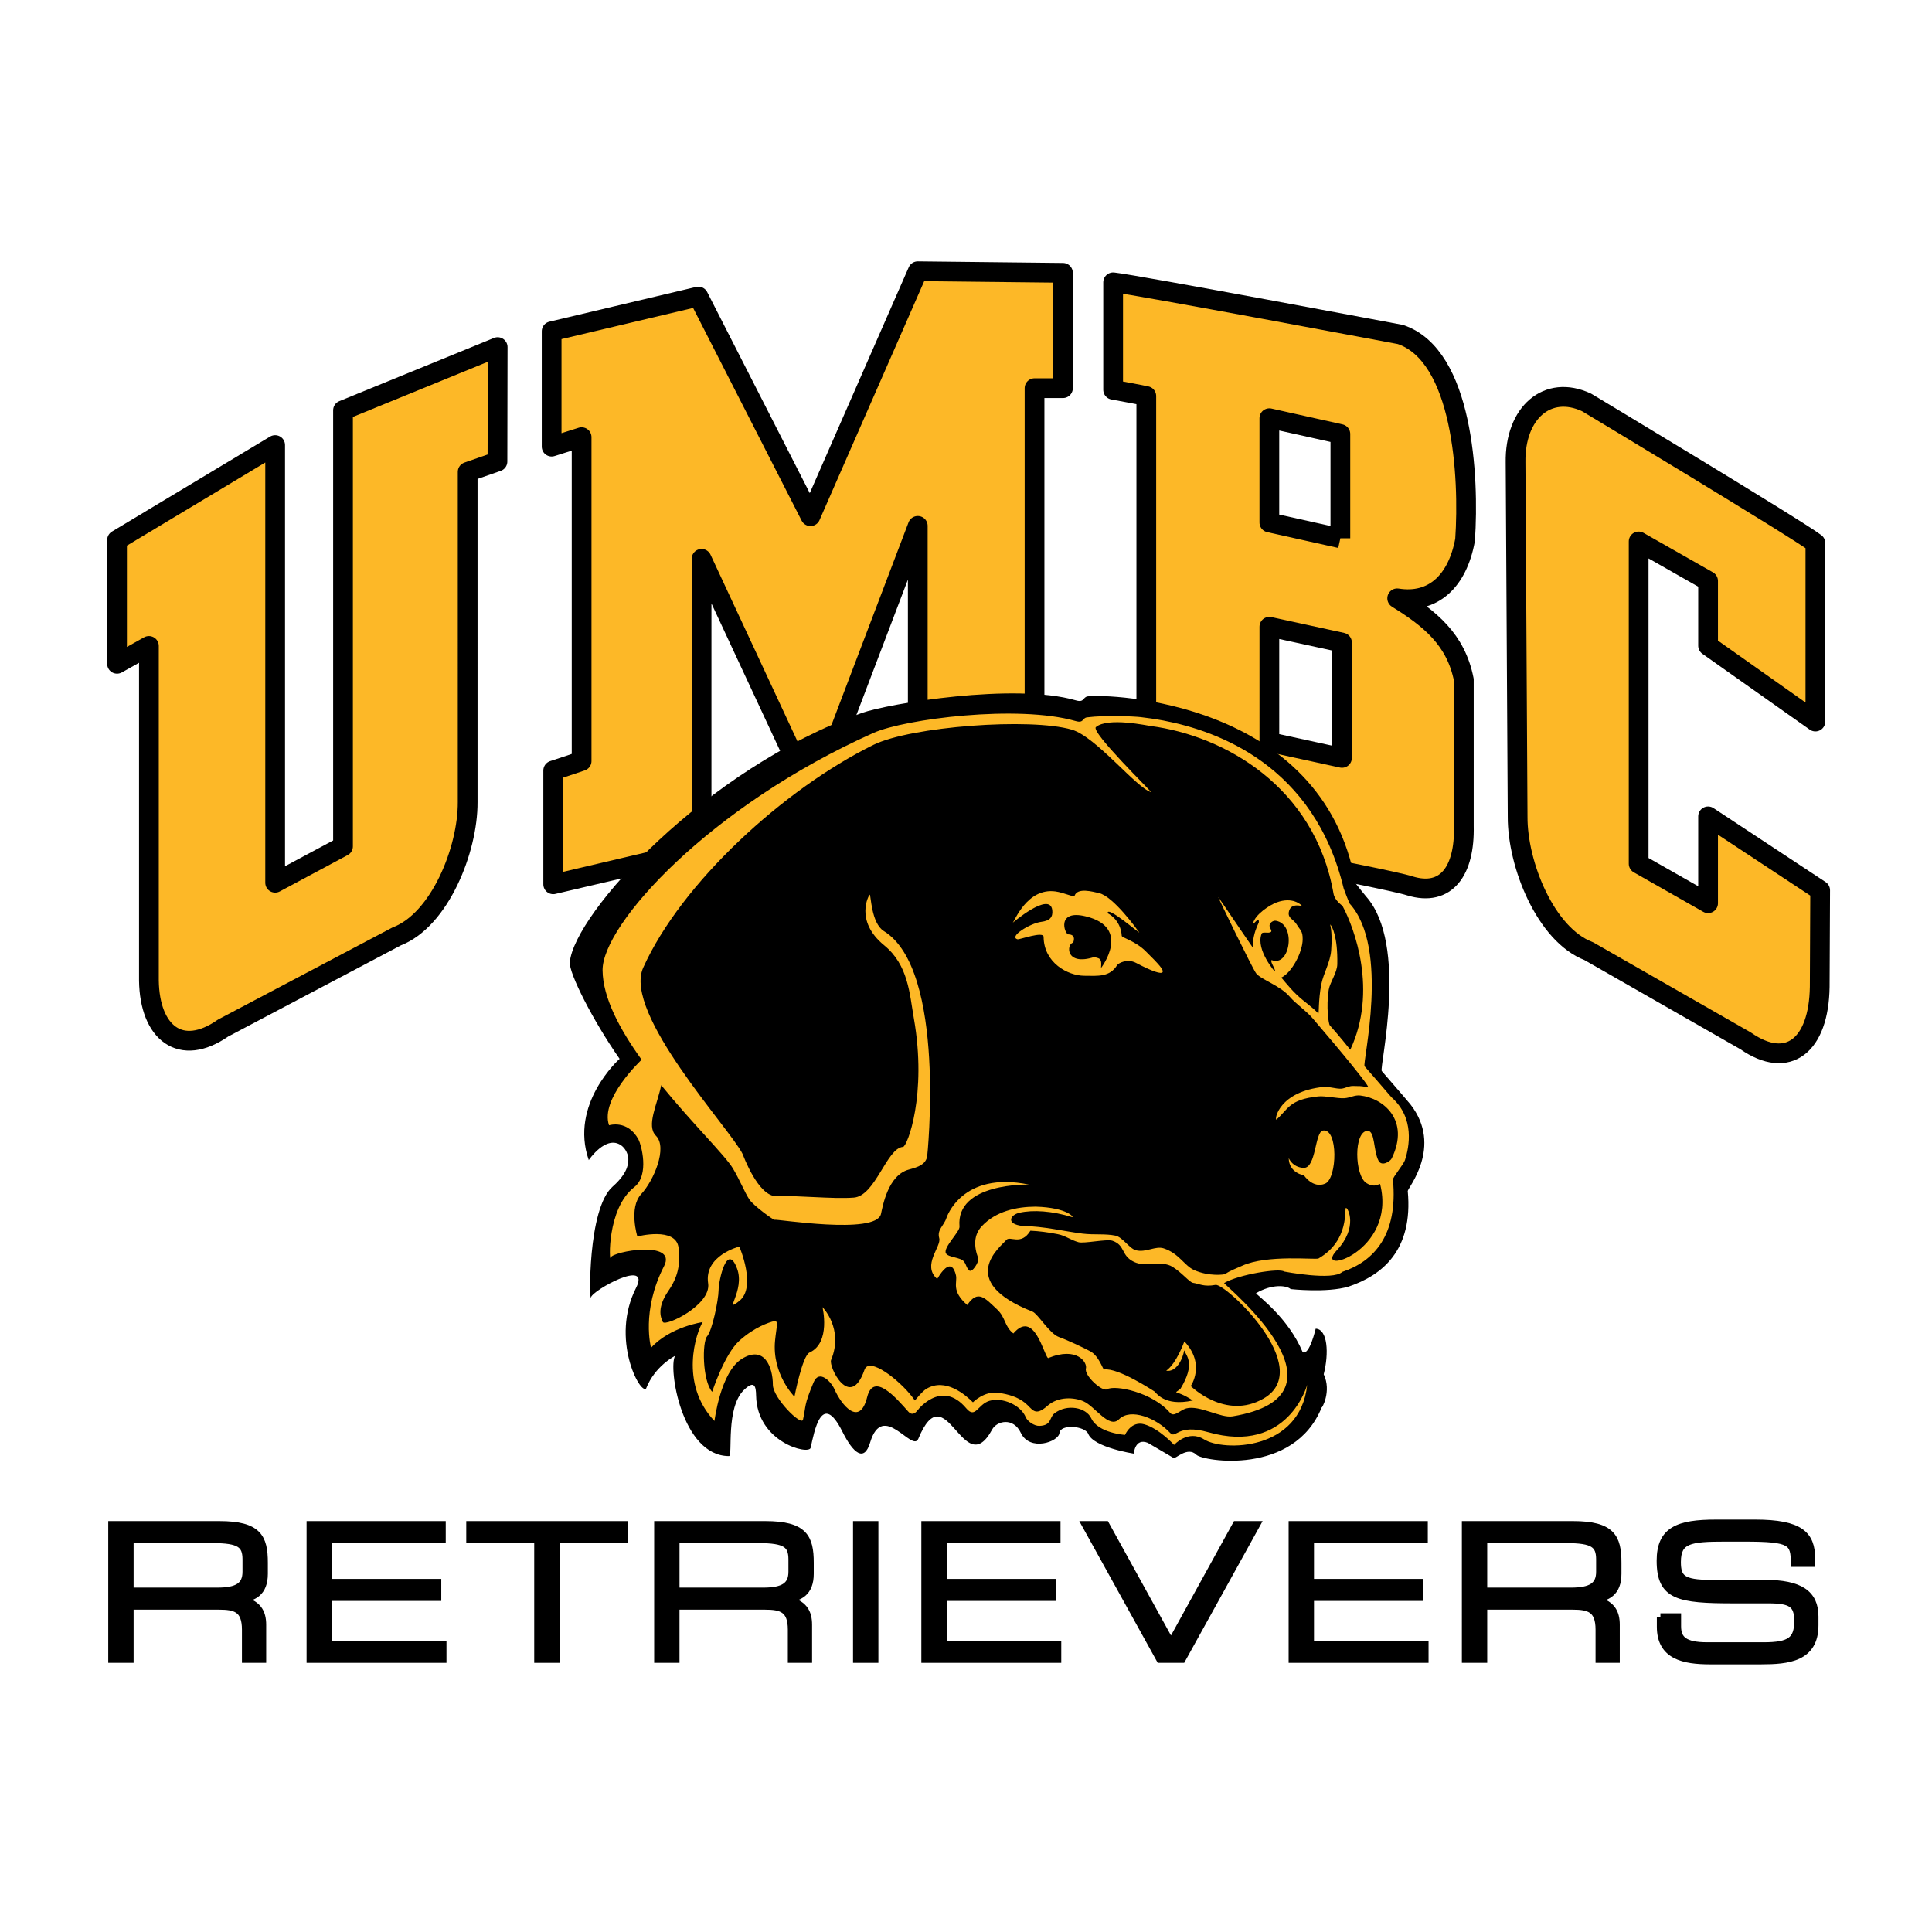
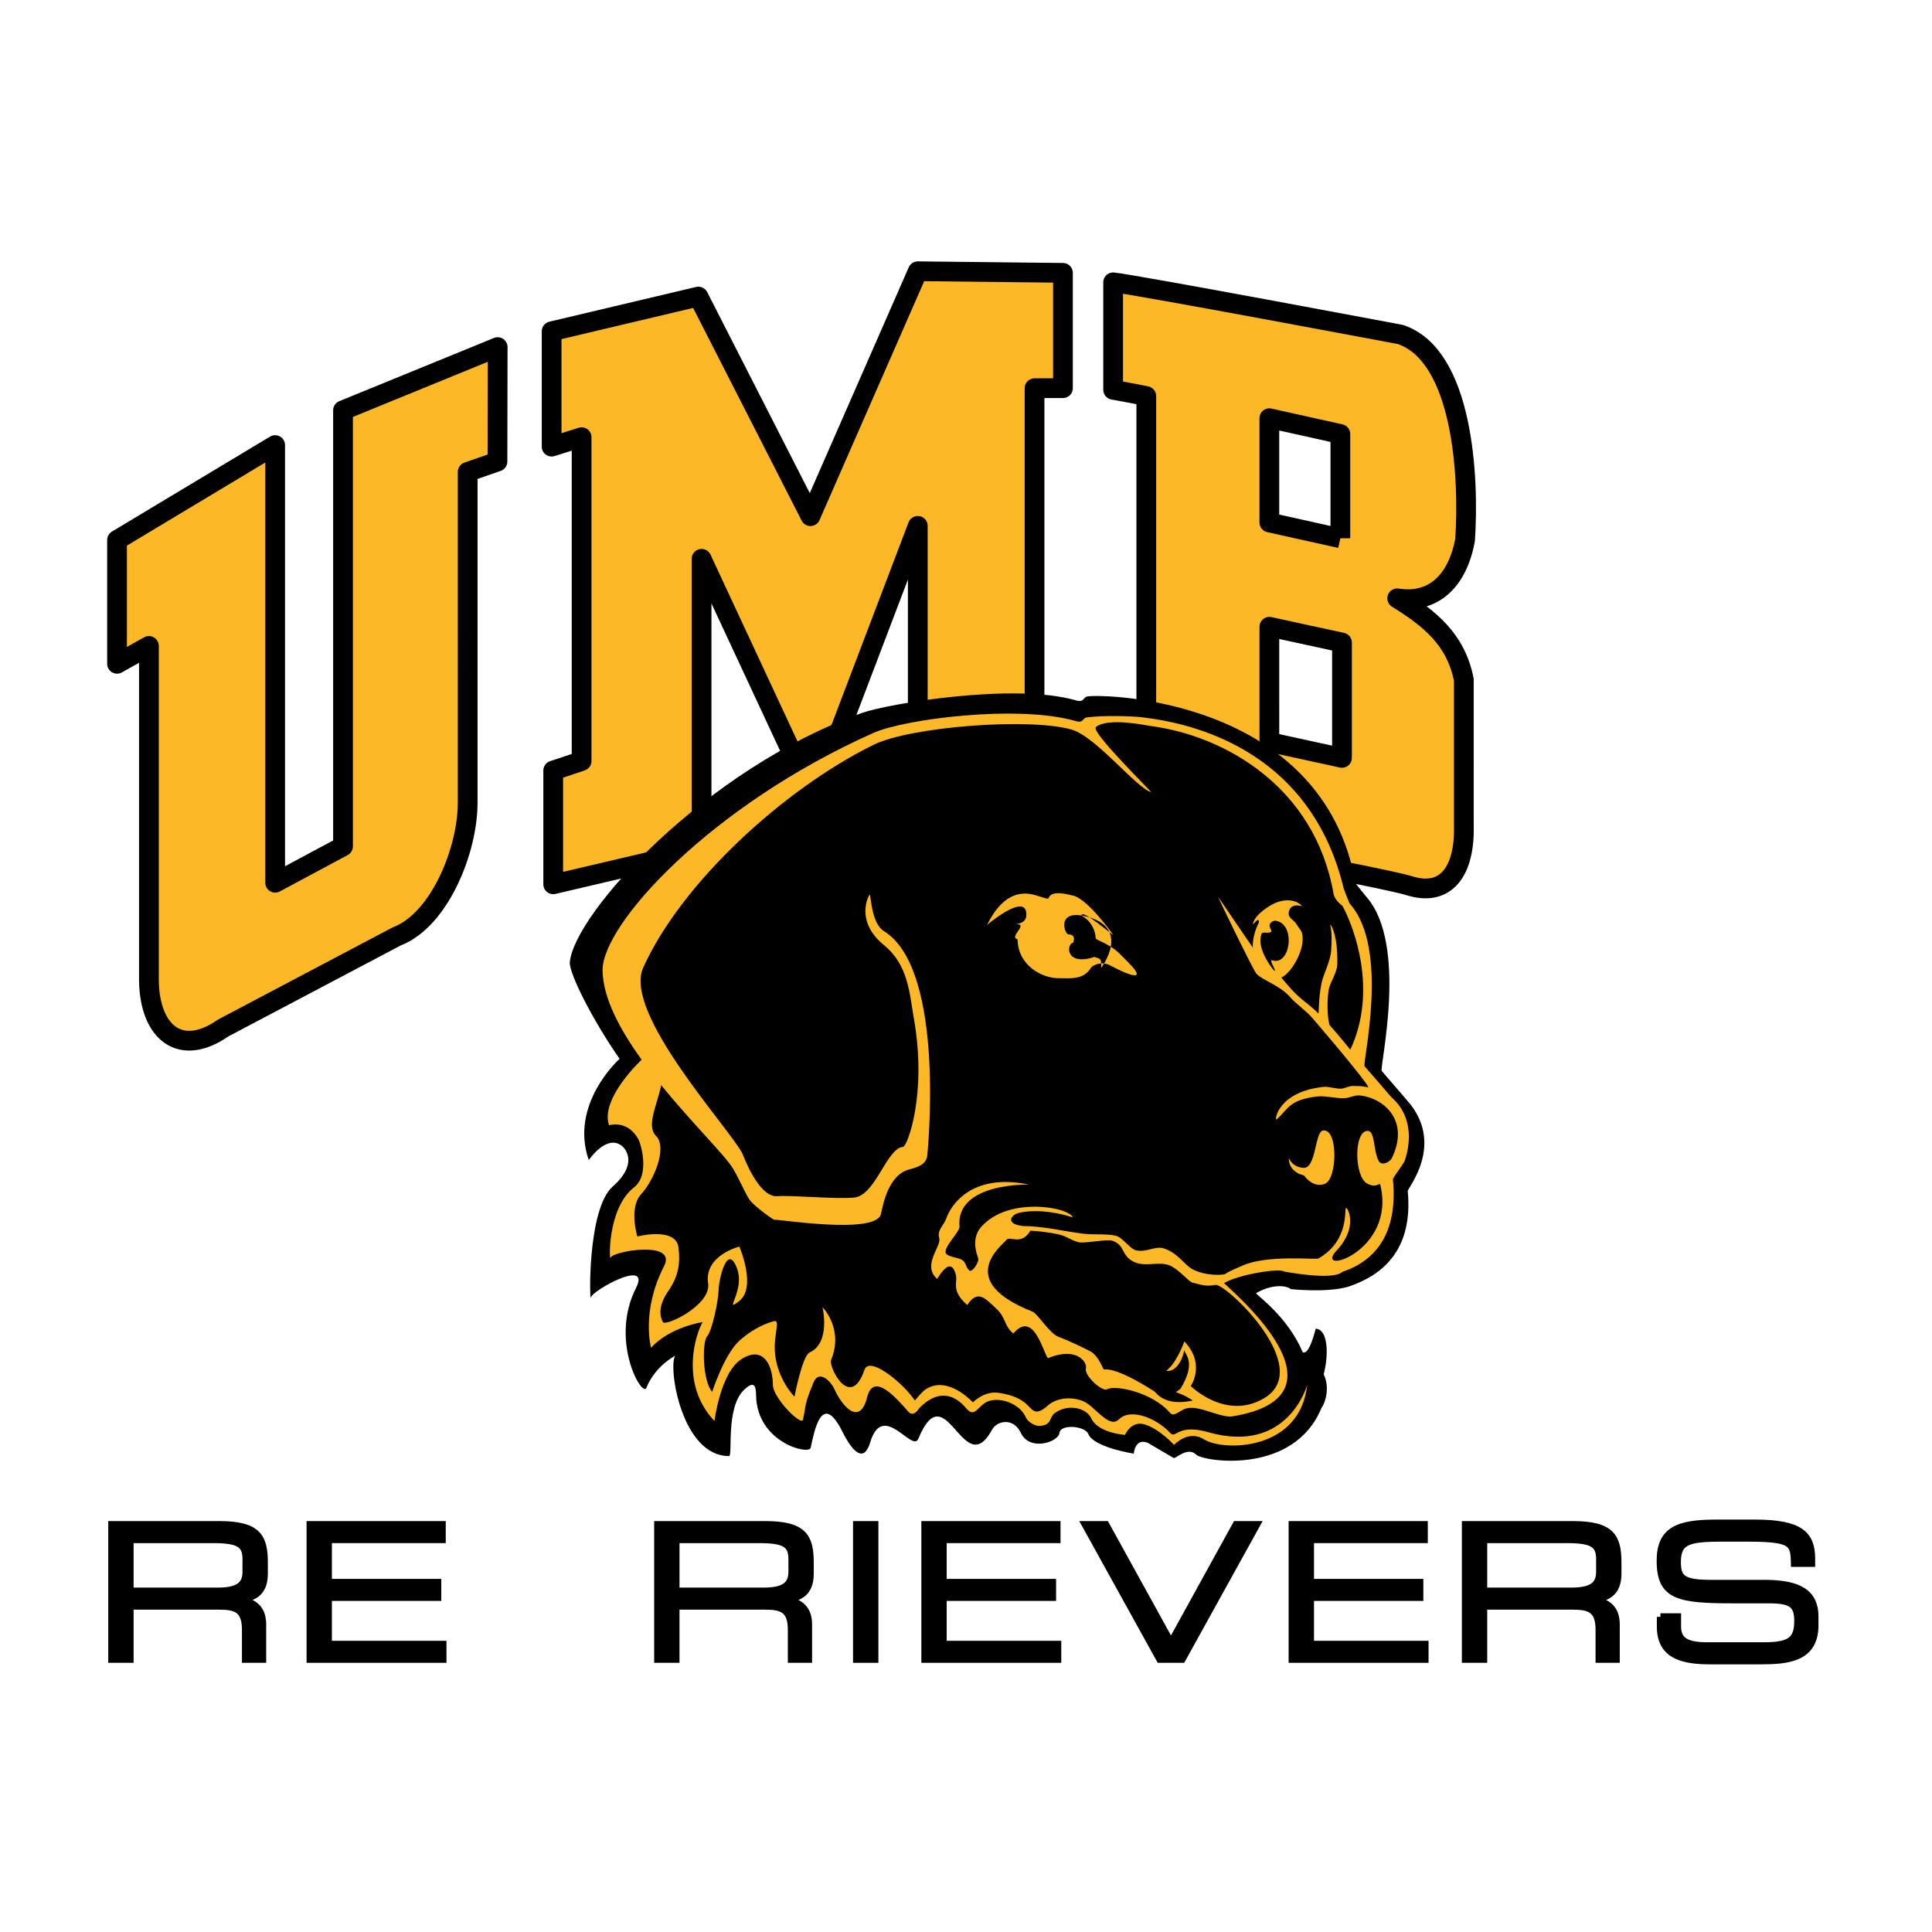
<svg xmlns="http://www.w3.org/2000/svg" version="1.0" id="Layer_1" x="0px" y="0px" width="192.756px" height="192.756px" viewBox="0 0 192.756 192.756" enable-background="new 0 0 192.756 192.756" xml:space="preserve">
  <g>
    <polygon fill-rule="evenodd" clip-rule="evenodd" fill="#FFFFFF" points="0,0 192.756,0 192.756,192.756 0,192.756 0,0  " />
    <path fill-rule="evenodd" clip-rule="evenodd" fill="#FDB827" stroke="#000000" stroke-width="1.97" stroke-linejoin="round" stroke-miterlimit="2.613" d="   M49.632,46.049l0.021-11.418l-15.43,6.306v43.506l-6.771,3.628V44.405l-15.775,9.473v12.349l3.18-1.782v33.393   c0.078,5.189,3.162,7.688,7.399,4.731l17.32-9.142c4.29-1.629,7.111-8.658,7.084-13.399V47.083L49.632,46.049L49.632,46.049   L49.632,46.049L49.632,46.049z" />
    <polygon fill-rule="evenodd" clip-rule="evenodd" fill="#FDB827" stroke="#000000" stroke-width="1.97" stroke-linecap="square" stroke-linejoin="round" stroke-miterlimit="2.613" points="   91.567,52.465 91.567,82.235 106.365,82.392 106.365,82.392 106.365,70.887 103.216,70.728 103.216,38.729 106.051,38.729    106.051,27.222 91.567,27.063 80.859,51.499 69.679,29.587 55.037,33.054 55.037,44.562 58.028,43.617 58.028,75.931    55.194,76.875 55.194,88.227 69.996,84.757 69.996,55.754 81.181,79.769 91.567,52.465 91.567,52.465 91.567,52.465  " />
    <path fill-rule="evenodd" clip-rule="evenodd" fill="#FDB827" d="M146.046,67.819c-0.789-4.019-3.381-6.101-6.648-8.125   c3.596,0.58,6.024-1.72,6.772-5.833c0.432-6.332-0.224-18.416-6.457-20.49c0,0-26.307-4.953-28.655-5.203v10.72   c0,0,3.071,0.563,3.309,0.629v32.157c0,0-3.059-0.104-3.309-0.157v11.349c2.48,0.132,27.212,4.727,29.603,5.52   c3.646,1.116,5.489-1.518,5.386-5.956V67.819L146.046,67.819L146.046,67.819L146.046,67.819z M133.729,53.705l-7.085-1.576V41.725   l7.085,1.578V53.705L133.729,53.705L133.729,53.705L133.729,53.705L133.729,53.705z M133.89,75.616l-7.245-1.578V62.531   l7.245,1.576V75.616L133.89,75.616L133.89,75.616L133.89,75.616L133.89,75.616z" />
    <path fill="none" stroke="#000000" stroke-width="1.97" stroke-linejoin="round" stroke-miterlimit="2.613" d="M146.046,67.819   c-0.789-4.019-3.381-6.101-6.648-8.125c3.596,0.58,6.024-1.72,6.772-5.833c0.432-6.332-0.224-18.416-6.457-20.49   c0,0-26.307-4.953-28.655-5.203v10.72c0,0,3.071,0.563,3.309,0.629v32.157c0,0-3.059-0.104-3.309-0.157v11.349   c2.48,0.132,27.212,4.727,29.603,5.52c3.646,1.116,5.489-1.518,5.386-5.957V67.819L146.046,67.819 M133.729,53.705l-7.085-1.576   V41.725l7.085,1.578V53.705L133.729,53.705L133.729,53.705 M133.89,75.616l-7.245-1.578V62.531l7.245,1.576V75.616L133.89,75.616   L133.89,75.616L133.89,75.616L133.89,75.616z" />
-     <path fill-rule="evenodd" clip-rule="evenodd" fill="#FDB827" stroke="#000000" stroke-width="1.97" stroke-linejoin="round" stroke-miterlimit="2.613" d="   M174.154,103.842c4.238,2.956,7.32,0.46,7.4-5.392l0.044-9.625l-11.182-7.375v8.666l-6.928-3.94V54.019l6.928,3.942v6.464   l10.706,7.564V54.177c-1.915-1.459-22.832-14.029-22.832-14.029c-3.882-1.812-7.162,1.013-7.082,5.99l0.206,35.355   c-0.025,4.743,2.798,11.771,7.088,13.401L174.154,103.842L174.154,103.842L174.154,103.842L174.154,103.842z" />
    <path fill-rule="evenodd" clip-rule="evenodd" fill="#FFCB05" d="M87.261,138.711c0,0-1.375,2.997-2.738,2.562   c-0.844-0.264-3.041-6.088-1.947-7.675c1.519-2.196-0.421,4.133,1.825,5.97C85.74,140.664,87.261,138.711,87.261,138.711   L87.261,138.711L87.261,138.711L87.261,138.711z" />
    <path fill-rule="evenodd" clip-rule="evenodd" d="M58.962,129.438c0.15-0.707,6.015-3.94,4.496-0.943   c-2.582,5.084,0.405,10.639,1,10.045c0.89-2.279,2.899-3.267,2.899-3.267c-0.709,1.127,0.63,10,5.378,10   c0.396,0-0.364-4.853,1.514-6.62c1.027-0.972,1.173-0.339,1.188,0.579c0.082,4.685,5.273,5.958,5.442,5.215   c0.361-1.626,1.101-5.753,3.165-1.615c1.088,2.176,2.176,3.07,2.77,1.088c1.266-4.223,4.209,1.069,4.81-0.378   c2.769-6.689,4.48,4.409,7.358-0.909c0.472-0.879,2.121-1.253,2.867,0.325c0.893,1.888,3.771,0.904,3.858,0   c0.096-0.901,2.543-0.705,2.87,0.104c0.545,1.354,4.545,1.968,4.545,1.968s0.094-1.591,1.389-1.08   c0.289,0.177,2.339,1.359,2.577,1.512c0.154,0.152,1.397-1.2,2.271-0.322c0.65,0.653,9.741,2.129,12.51-4.729   c-0.018,0.176,1.015-1.582,0.199-3.298c0.537-2.098,0.397-4.501-0.8-4.55c-0.006,0.002-0.615,2.685-1.296,2.349   c-1.451-3.452-4.414-5.559-4.661-5.884c1.574-0.938,3.04-0.793,3.466-0.414c0,0,3.596,0.396,5.761-0.245   c3.354-1.127,6.472-3.62,5.914-9.54c-0.026-0.267,3.546-4.429,0.278-8.633c-0.093-0.119-1.022-1.213-2.87-3.339   c-0.269-0.311,2.713-12.617-1.574-17.427c-0.033-0.038-1.027-1.25-1.043-1.327c-3.247-18.311-24.76-18.881-26.709-18.627   c-0.526,0.068-0.319,0.653-1.202,0.396c-6.107-1.777-18.726,0.326-21.359,1.266C70.399,76.703,57.308,91.107,56.85,95.993   c-0.101,1.082,2.284,5.802,4.969,9.648c-0.078,0.062-5.024,4.527-3.076,10.103c0,0,1.72-2.57,3.25-1.457   c0.482,0.347,1.663,1.865-0.873,4.104C58.584,120.627,58.812,130.145,58.962,129.438L58.962,129.438L58.962,129.438L58.962,129.438   z" />
    <path fill-rule="evenodd" clip-rule="evenodd" fill="#FDB827" d="M140.175,115.743c0.428-1.312,0.991-4.191-1.324-6.248   c-0.105-0.095-0.96-1.126-2.705-3.11c-0.255-0.287,2.559-11.75-1.486-16.229c-0.036-0.035-0.589-1.442-0.6-1.512   c-2.942-12.276-12.541-15.72-17.989-16.757c-0.878-0.164-1.652-0.269-2.269-0.341c-0.606-0.069-3.508-0.212-5.348,0.025   c-0.499,0.064-0.303,0.61-1.134,0.368c-5.769-1.659-17.05-0.21-20.17,1.181c-16.324,7.279-27.077,19.12-27.031,23.691   c0.025,2.731,1.725,5.903,3.896,8.916c-0.071,0.078-4.161,3.892-3.251,6.543c0,0,1.854-0.604,2.944,1.429   c0.251,0.468,1.129,3.532-0.435,4.749c-2.759,2.153-2.478,7.651-2.346,7.027c0.134-0.623,6.685-1.789,5.324,0.853   c-2.308,4.483-1.297,8.139-1.297,8.139c1.911-2.098,5.155-2.561,5.155-2.561c-0.632,0.992-2.387,6.116,1.173,9.868   c0,0,0.595-4.857,2.711-6.186c2.268-1.427,3.116,0.812,3.116,2.581c0.019,1.328,2.857,4.138,3.004,3.476   c0.323-1.426,0.063-1.356,1.062-3.736c0.55-1.312,1.746-0.062,2.078,0.692c0.693,1.587,2.512,3.809,3.263,0.794   c0.644-2.576,2.928,0.121,4.111,1.449c0.557,0.625,1.051-0.344,1.051-0.344s0.248,0.054-0.689-1.16   c-1.274-1.653-4.273-4.023-4.737-2.677c-1.425,4.129-3.603-0.315-3.335-0.972c1.292-3.122-0.858-5.276-0.858-5.276   s0.858,3.555-1.292,4.527c-0.719,0.32-1.503,4.408-1.503,4.408s-2.26-2.259-1.937-5.595c0.129-1.341,0.39-2.057-0.109-1.941   c-0.497,0.124-1.931,0.585-3.442,1.941c-1.51,1.354-2.723,5.111-2.723,5.111c-0.983-1.135-1.009-4.975-0.502-5.543   c0.502-0.563,1.129-3.592,1.142-4.589c0.008-1.006,0.852-4.843,1.845-2.166c0.822,2.212-1.444,4.543,0.225,3.228   c1.75-1.388,0-5.424,0-5.424s-3.536,0.879-3.113,3.667c0.332,2.163-4.275,4.359-4.52,3.855c-0.245-0.499-0.571-1.455,0.549-3.094   c0.968-1.413,1.215-2.643,1.018-4.32c-0.251-2.118-4.109-1.116-4.109-1.116s-0.879-2.858,0.379-4.222   c1.262-1.357,2.656-4.646,1.479-5.824c-1.003-0.997,0.141-3.14,0.522-5.05c3.076,3.783,6.369,7.003,7.154,8.305   c0.674,1.125,1.171,2.383,1.64,3.096c0.407,0.621,2.455,2.093,2.511,2.031c0.091-0.119,10.139,1.545,10.621-0.579   c0.172-0.759,0.695-3.888,2.794-4.438c0.973-0.264,1.605-0.491,1.811-1.256c0.016-0.055,1.96-18.664-4.314-22.532   c-1.278-0.787-1.287-3.645-1.412-3.635c-0.071,0.005-1.565,2.601,1.447,5.058c2.408,1.971,2.527,4.827,2.955,7.276   c1.344,7.604-0.659,12.8-1.079,12.83c-1.636,0.113-2.75,4.899-4.912,5.06c-2.043,0.165-6.037-0.253-7.658-0.142   c-1.864,0.126-3.402-4.143-3.439-4.215c-1.212-2.481-11.971-14.018-9.915-18.583c3.813-8.468,14.038-17.833,22.977-22.233   c3.722-1.831,15.646-2.728,19.79-1.513c2.414,0.709,6.44,5.815,7.898,6.227c0.147,0.033-6.058-6.012-5.498-6.486   c1.195-1.005,5.145-0.142,5.478-0.104c7.323,0.961,16.356,6.026,18.23,16.727c0.123,0.705,0.869,1.167,0.908,1.243   c1.187,2.212,3.508,8.476,0.764,14.324c0,0-1.021-1.289-2.057-2.451c-0.091-0.105-0.375-1.8-0.091-3.549   c0.124-0.72,0.837-1.696,0.852-2.519c0.057-2.792-0.534-3.789-0.682-3.953c-0.11-0.116,0.235,0.447,0.068,2.596   c-0.099,1.172-0.765,2.263-0.977,3.321c-0.322,1.663-0.217,3.045-0.31,2.936c-0.584-0.649-1.45-1.192-2.152-1.873   c-0.842-0.801-1.507-1.728-2.044-2.293c-0.119-0.131-0.955-0.469-1.049-0.573c-0.245-0.25-4.697-6.853-4.728-6.866   c-0.058-0.025,3.406,7.121,3.772,7.597c0.479,0.632,2.406,1.213,3.374,2.359c0.567,0.663,1.623,1.385,2.248,2.113   c2.824,3.283,5.846,6.963,5.547,6.906c-0.927-0.175-0.725-0.098-1.448-0.134c-0.454-0.026-0.831,0.242-1.223,0.269   c-0.527,0.031-1.275-0.228-1.719-0.181c-4.528,0.454-4.959,3.289-4.755,3.266c1.191-1.019,1.224-2,4.165-2.312   c0.695-0.078,1.957,0.229,2.626,0.178c0.616-0.043,1.003-0.336,1.587-0.268c2.308,0.268,4.974,2.464,3.133,6.271   c-0.145,0.308-0.998,0.84-1.316,0.24c-0.528-1.008-0.34-2.984-1.084-2.984c-1.411,0-1.326,4.474-0.115,5.218   c0.91,0.558,1.318-0.062,1.362,0.124c1.67,6.76-6.796,9.22-4.333,6.581c2.157-2.303,1.104-4.287,0.918-4.235   c-0.19,0.057,0.397,3.23-2.74,5.044c-0.264,0.152-5.124-0.414-7.625,0.731c-0.438,0.204-1.27,0.509-1.67,0.819   c-0.08,0.064-1.623,0.276-3.128-0.398c-0.965-0.439-1.489-1.656-3.023-2.16c-0.825-0.271-1.775,0.444-2.766,0.191   c-0.661-0.165-1.321-1.315-2.061-1.463c-1.037-0.209-2.093-0.057-3.268-0.198c-1.719-0.212-3.928-0.747-5.932-0.758   c-1.77-0.181-1.298-1.116-0.355-1.328c1.357-0.305,3.272-0.176,5.245,0.439c0.245,0.077-0.419-0.956-3.65-1.044   c-1.92,0.011-3.959,0.455-5.358,1.948c-0.799,0.855-0.815,1.978-0.358,3.199c0.124,0.32-0.627,1.545-0.925,1.196   c-0.343-0.41-0.205-0.452-0.488-0.855c-0.32-0.454-1.603-0.408-1.815-0.843c-0.285-0.572,1.407-2.144,1.36-2.655   c-0.393-4.414,6.936-4.192,6.936-4.192c-6.735-1.395-8.238,3.326-8.238,3.326c-0.258,0.794-0.962,1.171-0.721,2.023   c0.24,0.827-1.762,2.697-0.205,4.064c1.29-2.152,1.725-1,1.872-0.369c0.171,0.739-0.514,1.535,1.129,2.972   c1.061-1.595,1.787-0.672,2.963,0.424c0.886,0.824,0.729,1.707,1.637,2.413c2.083-2.441,3.025,2.147,3.462,2.46   c2.913-1.199,3.928,0.463,3.778,1.021c-0.196,0.735,1.642,2.358,2.101,2.09c0.806-0.471,4.543,0.3,6.293,2.349   c0.397,0.468,1.007-0.276,1.613-0.442c1.329-0.355,3.428,0.99,4.628,0.791c12.605-2.098-0.475-12.809-0.852-13.297   c1.486-0.873,5.577-1.512,5.982-1.152c0,0,4.886,0.945,5.812,0.036c3.162-1.047,5.58-3.69,5.054-9.207   C138.954,117.444,140.033,116.183,140.175,115.743L140.175,115.743L140.175,115.743L140.175,115.743z M126.074,139.529   c-3.81,2.209-7.273-1.243-7.273-1.243s1.522-2.165-0.637-4.454c0,0-0.772,2.191-1.811,2.925c1.021,0.186,1.673-1.217,1.792-2.036   c0.193,0.527,1.166,1.303-0.361,3.824c-0.759,0.667-0.614-0.013,1.226,1.182c-2.939,0.65-3.691-0.863-3.869-0.928   c-0.041-0.012-3.562-2.365-4.994-2.166c-0.113,0.016-0.498-1.364-1.398-1.829c-0.664-0.35-2.166-1.07-3.095-1.406   c-0.948-0.336-2.106-2.32-2.633-2.532c-7.782-3.07-3.115-6.537-2.623-7.152c0.367-0.46,1.464,0.615,2.405-0.926   c0.855,0.037,1.776,0.155,2.736,0.347c0.738,0.14,1.288,0.585,2.064,0.801c0.548,0.152,2.812-0.336,3.377-0.149   c1.321,0.449,0.833,1.486,2.162,2.113c1.224,0.59,2.7-0.217,3.852,0.499c0.935,0.582,1.688,1.54,2.031,1.589   c0.622,0.088,1.066,0.424,2.246,0.207C122.26,128.002,131.293,136.498,126.074,139.529L126.074,139.529L126.074,139.529   L126.074,139.529z" />
-     <path fill-rule="evenodd" clip-rule="evenodd" fill="#FDB827" d="M101.523,93.713c0.183,0.053,2.586-0.838,2.597-0.245   c0.028,2.601,2.418,3.866,4.044,3.883c1.392,0.014,2.561,0.144,3.301-1.073c0.097-0.154,0.979-0.691,1.896-0.202   c1.546,0.818,2.567,1.183,2.643,0.881c0.06-0.235-0.32-0.694-1.729-2.081c-1.02-1-2.346-1.323-2.358-1.502   c-0.106-1.664-1.399-2.254-1.399-2.254c-0.145-0.859,3.314,2.148,3.139,1.903c-0.217-0.302-2.586-3.602-4.011-3.918   c-0.622-0.138-2.147-0.578-2.437,0.27c-0.067,0.177-1.059-0.321-1.921-0.437c-2.821-0.371-4.073,2.99-4.253,3.134   c-0.135,0.106,3.727-3.214,3.951-1.261c0.08,0.705-0.261,1.058-1.092,1.161C102.765,92.113,100.594,93.468,101.523,93.713   L101.523,93.713L101.523,93.713L101.523,93.713z M106.595,93.222c-0.387-0.013-1.236-2.523,1.735-1.796   c4.632,1.135,1.52,5.152,1.52,5.152c0.129-1.169-0.33-0.908-0.645-1.106c-2.958,0.966-2.809-1.323-2.138-1.418   C107.067,94.052,107.441,93.241,106.595,93.222L106.595,93.222L106.595,93.222L106.595,93.222z" />
+     <path fill-rule="evenodd" clip-rule="evenodd" fill="#FDB827" d="M101.523,93.713c0.028,2.601,2.418,3.866,4.044,3.883c1.392,0.014,2.561,0.144,3.301-1.073c0.097-0.154,0.979-0.691,1.896-0.202   c1.546,0.818,2.567,1.183,2.643,0.881c0.06-0.235-0.32-0.694-1.729-2.081c-1.02-1-2.346-1.323-2.358-1.502   c-0.106-1.664-1.399-2.254-1.399-2.254c-0.145-0.859,3.314,2.148,3.139,1.903c-0.217-0.302-2.586-3.602-4.011-3.918   c-0.622-0.138-2.147-0.578-2.437,0.27c-0.067,0.177-1.059-0.321-1.921-0.437c-2.821-0.371-4.073,2.99-4.253,3.134   c-0.135,0.106,3.727-3.214,3.951-1.261c0.08,0.705-0.261,1.058-1.092,1.161C102.765,92.113,100.594,93.468,101.523,93.713   L101.523,93.713L101.523,93.713L101.523,93.713z M106.595,93.222c-0.387-0.013-1.236-2.523,1.735-1.796   c4.632,1.135,1.52,5.152,1.52,5.152c0.129-1.169-0.33-0.908-0.645-1.106c-2.958,0.966-2.809-1.323-2.138-1.418   C107.067,94.052,107.441,93.241,106.595,93.222L106.595,93.222L106.595,93.222L106.595,93.222z" />
    <path fill-rule="evenodd" clip-rule="evenodd" fill="#FDB827" d="M129.36,92.216c-0.323-0.523-0.87-0.59-0.777-1.205   c0.173-1.042,1.384-0.541,1.306-0.634c-0.101-0.135-0.932-0.918-2.508-0.346c-0.669,0.243-2.171,1.193-2.381,2.135   c-0.051,0.232,0.682-0.868,0.589-0.109c0,0-1.238,2.226-0.16,4.067c0.579,0.997,0.95,1.578,1.709,1.585   c0.888,0.008,1.719-0.861,2.344-2.151c0.228-0.487,0.485-1.222,0.485-1.842C129.979,92.87,129.731,92.833,129.36,92.216   L129.36,92.216L129.36,92.216L129.36,92.216z M126.869,95.786c-0.176,0.167,0.371,0.818,0.371,1.212c0,0-1.945-2.191-1.389-3.784   c0.053-0.344,0.749-0.016,0.971-0.255c0.104-0.11-0.18-0.415-0.16-0.634c0.026-0.265,0.364-0.505,0.633-0.46   C129.36,92.216,128.718,96.529,126.869,95.786L126.869,95.786L126.869,95.786L126.869,95.786z" />
    <path fill-rule="evenodd" clip-rule="evenodd" fill="#FDB827" d="M128.578,115.547c0,0,0.371,0.928,1.486,0.972   c1.265,0.044,1.104-3.607,1.936-3.726c1.523-0.223,1.423,4.775,0.217,5.297c-1.223,0.532-2.116-0.821-2.116-0.821   S128.599,117.036,128.578,115.547L128.578,115.547L128.578,115.547L128.578,115.547z" />
    <path fill-rule="evenodd" clip-rule="evenodd" fill="#FDB827" d="M102.262,139.961c-0.744-0.594-1.626-0.848-2.648-1   c-1.409-0.212-2.545,0.948-2.545,0.948c-0.745-0.742-2.741-2.486-4.643-1.344c-0.432,0.253-1.073,1.106-1.242,1.259   c-0.176,0.163-0.337-0.354-0.505-0.143c-0.316,0.396,1.065,0.501,0.745,1.163c0,0,2.438-3.364,4.986-0.328   c0.909,1.083,1.144-0.41,2.306-0.752c1.295-0.383,3.122,0.411,3.628,1.644c0.163,0.387,0.831,0.873,1.363,0.853   c1.249-0.052,0.95-0.822,1.497-1.251c1.255-0.969,3.159-0.599,3.67,0.496c0.691,1.483,3.371,1.654,3.371,1.654   s0.599-1.45,1.946-1.049c1.486,0.439,2.947,2.049,2.947,2.049s1.398-1.561,2.994-0.55c1.899,1.198,9.586,1.198,10.288-5.448   c0,0-1.896,6.998-9.875,4.729c-3.107-0.884-3.206,0.719-3.805,0.066c-1.368-1.48-3.949-2.505-5.098-1.354   c-0.988,0.989-2.393-1.292-3.544-1.794c-0.924-0.402-2.506-0.511-3.593,0.45C103.209,141.413,103.01,140.561,102.262,139.961   L102.262,139.961L102.262,139.961L102.262,139.961z" />
    <path fill-rule="evenodd" clip-rule="evenodd" d="M12.973,158.752V153.6h8.262c2.667,0,3.316,0.48,3.316,1.984v1.226   c0,1.405-0.852,1.942-2.871,1.942H12.973L12.973,158.752L12.973,158.752L12.973,158.752z M11.157,165.543h1.816v-5.305h8.856   c1.648,0,2.667,0.261,2.667,2.358v2.946h1.705v-3.433c0-1.222-0.445-2.188-2.299-2.521v-0.036c1.39-0.129,2.465-0.648,2.465-2.542   v-1.094c0-2.524-0.611-3.801-4.483-3.801H11.157V165.543L11.157,165.543L11.157,165.543L11.157,165.543z" />
    <path fill="none" stroke="#000000" stroke-width="0.714" stroke-miterlimit="2.613" d="M12.973,158.752V153.6h8.262   c2.667,0,3.316,0.48,3.316,1.984v1.226c0,1.405-0.852,1.942-2.871,1.942H12.973L12.973,158.752 M11.157,165.543h1.816v-5.305h8.856   c1.648,0,2.667,0.261,2.667,2.358v2.946h1.705v-3.433c0-1.222-0.445-2.188-2.299-2.521v-0.036c1.39-0.129,2.465-0.648,2.465-2.542   v-1.094c0-2.524-0.611-3.801-4.483-3.801H11.157V165.543L11.157,165.543L11.157,165.543L11.157,165.543z" />
    <polygon fill-rule="evenodd" clip-rule="evenodd" stroke="#000000" stroke-width="0.714" stroke-miterlimit="2.613" points="   30.944,152.116 44.115,152.116 44.115,153.6 32.758,153.6 32.758,157.884 43.67,157.884 43.67,159.367 32.758,159.367    32.758,164.06 44.188,164.06 44.188,165.543 30.944,165.543 30.944,152.116 30.944,152.116 30.944,152.116  " />
-     <polygon fill-rule="evenodd" clip-rule="evenodd" stroke="#000000" stroke-width="0.714" stroke-miterlimit="2.613" points="   53.656,153.6 46.876,153.6 46.876,152.116 62.251,152.116 62.251,153.6 55.471,153.6 55.471,165.543 53.656,165.543 53.656,153.6    53.656,153.6 53.656,153.6  " />
    <path fill-rule="evenodd" clip-rule="evenodd" d="M67.438,158.752V153.6h8.263c2.667,0,3.317,0.48,3.317,1.984v1.226   c0,1.405-0.853,1.942-2.872,1.942H67.438L67.438,158.752L67.438,158.752L67.438,158.752z M65.623,165.543h1.814v-5.305h8.855   c1.649,0,2.668,0.261,2.668,2.358v2.946h1.705v-3.433c0-1.222-0.444-2.188-2.297-2.521v-0.036c1.389-0.129,2.464-0.648,2.464-2.542   v-1.094c0-2.524-0.61-3.801-4.482-3.801H65.623V165.543L65.623,165.543L65.623,165.543L65.623,165.543z" />
    <path fill="none" stroke="#000000" stroke-width="0.714" stroke-miterlimit="2.613" d="M67.438,158.752V153.6h8.263   c2.667,0,3.317,0.48,3.317,1.984v1.226c0,1.405-0.853,1.942-2.872,1.942H67.438L67.438,158.752 M65.623,165.543h1.814v-5.305h8.855   c1.649,0,2.668,0.261,2.668,2.358v2.946h1.705v-3.433c0-1.222-0.444-2.188-2.297-2.521v-0.036c1.389-0.129,2.464-0.648,2.464-2.542   v-1.094c0-2.524-0.61-3.801-4.482-3.801H65.623V165.543L65.623,165.543L65.623,165.543L65.623,165.543z" />
    <polygon fill-rule="evenodd" clip-rule="evenodd" stroke="#000000" stroke-width="0.714" stroke-miterlimit="2.613" points="   85.464,152.116 87.28,152.116 87.28,165.543 85.464,165.543 85.464,152.116 85.464,152.116 85.464,152.116  " />
    <polygon fill-rule="evenodd" clip-rule="evenodd" stroke="#000000" stroke-width="0.714" stroke-miterlimit="2.613" points="   92.28,152.116 105.451,152.116 105.451,153.6 94.096,153.6 94.096,157.884 105.008,157.884 105.008,159.367 94.096,159.367    94.096,164.06 105.526,164.06 105.526,165.543 92.28,165.543 92.28,152.116 92.28,152.116 92.28,152.116  " />
    <polygon fill-rule="evenodd" clip-rule="evenodd" stroke="#000000" stroke-width="0.714" stroke-miterlimit="2.613" points="   108.285,152.116 110.324,152.116 116.829,163.909 123.328,152.116 125.367,152.116 117.938,165.543 115.716,165.543    108.285,152.116 108.285,152.116 108.285,152.116  " />
    <polygon fill-rule="evenodd" clip-rule="evenodd" stroke="#000000" stroke-width="0.714" stroke-miterlimit="2.613" points="   128.924,152.116 142.095,152.116 142.095,153.6 130.741,153.6 130.741,157.884 141.651,157.884 141.651,159.367 130.741,159.367    130.741,164.06 142.17,164.06 142.17,165.543 128.924,165.543 128.924,152.116 128.924,152.116 128.924,152.116  " />
    <path fill-rule="evenodd" clip-rule="evenodd" d="M148.023,158.752V153.6h8.262c2.666,0,3.317,0.48,3.317,1.984v1.226   c0,1.405-0.852,1.942-2.873,1.942H148.023L148.023,158.752L148.023,158.752L148.023,158.752z M146.209,165.543h1.814v-5.305h8.856   c1.646,0,2.666,0.261,2.666,2.358v2.946h1.703v-3.433c0-1.222-0.444-2.188-2.298-2.521v-0.036c1.389-0.129,2.466-0.648,2.466-2.542   v-1.094c0-2.524-0.612-3.801-4.483-3.801h-10.725V165.543L146.209,165.543L146.209,165.543L146.209,165.543z" />
    <path fill="none" stroke="#000000" stroke-width="0.714" stroke-miterlimit="2.613" d="M148.023,158.752V153.6h8.262   c2.666,0,3.317,0.48,3.317,1.984v1.226c0,1.405-0.852,1.942-2.873,1.942H148.023L148.023,158.752 M146.209,165.543h1.814v-5.305   h8.856c1.646,0,2.666,0.261,2.666,2.358v2.946h1.703v-3.433c0-1.222-0.444-2.188-2.298-2.521v-0.036   c1.389-0.129,2.466-0.648,2.466-2.542v-1.094c0-2.524-0.612-3.801-4.483-3.801h-10.725V165.543L146.209,165.543L146.209,165.543   L146.209,165.543z" />
    <path fill-rule="evenodd" clip-rule="evenodd" stroke="#000000" stroke-width="0.714" stroke-miterlimit="2.613" d="   M165.66,161.315h1.706v0.945c0,1.318,0.702,1.946,2.963,1.946h5.632c2.627,0,3.407-0.556,3.407-2.483   c0-1.689-0.666-2.114-2.928-2.114h-3.442c-5.542,0-7.356-0.336-7.356-3.896c0-3.06,1.814-3.747,5.558-3.747h3.91   c4.502,0,5.632,1.152,5.632,3.543v0.463h-1.706c-0.038-2.132-0.261-2.521-5.021-2.521h-1.925c-3.503,0-4.744,0.186-4.744,2.392   c0,1.598,0.5,2.135,3.335,2.135h5.373c3.536,0,5.018,1.019,5.018,3.303v0.873c0,3.297-2.704,3.54-5.389,3.54h-5.039   c-2.65,0-4.983-0.465-4.983-3.396V161.315L165.66,161.315L165.66,161.315L165.66,161.315z" />
  </g>
</svg>